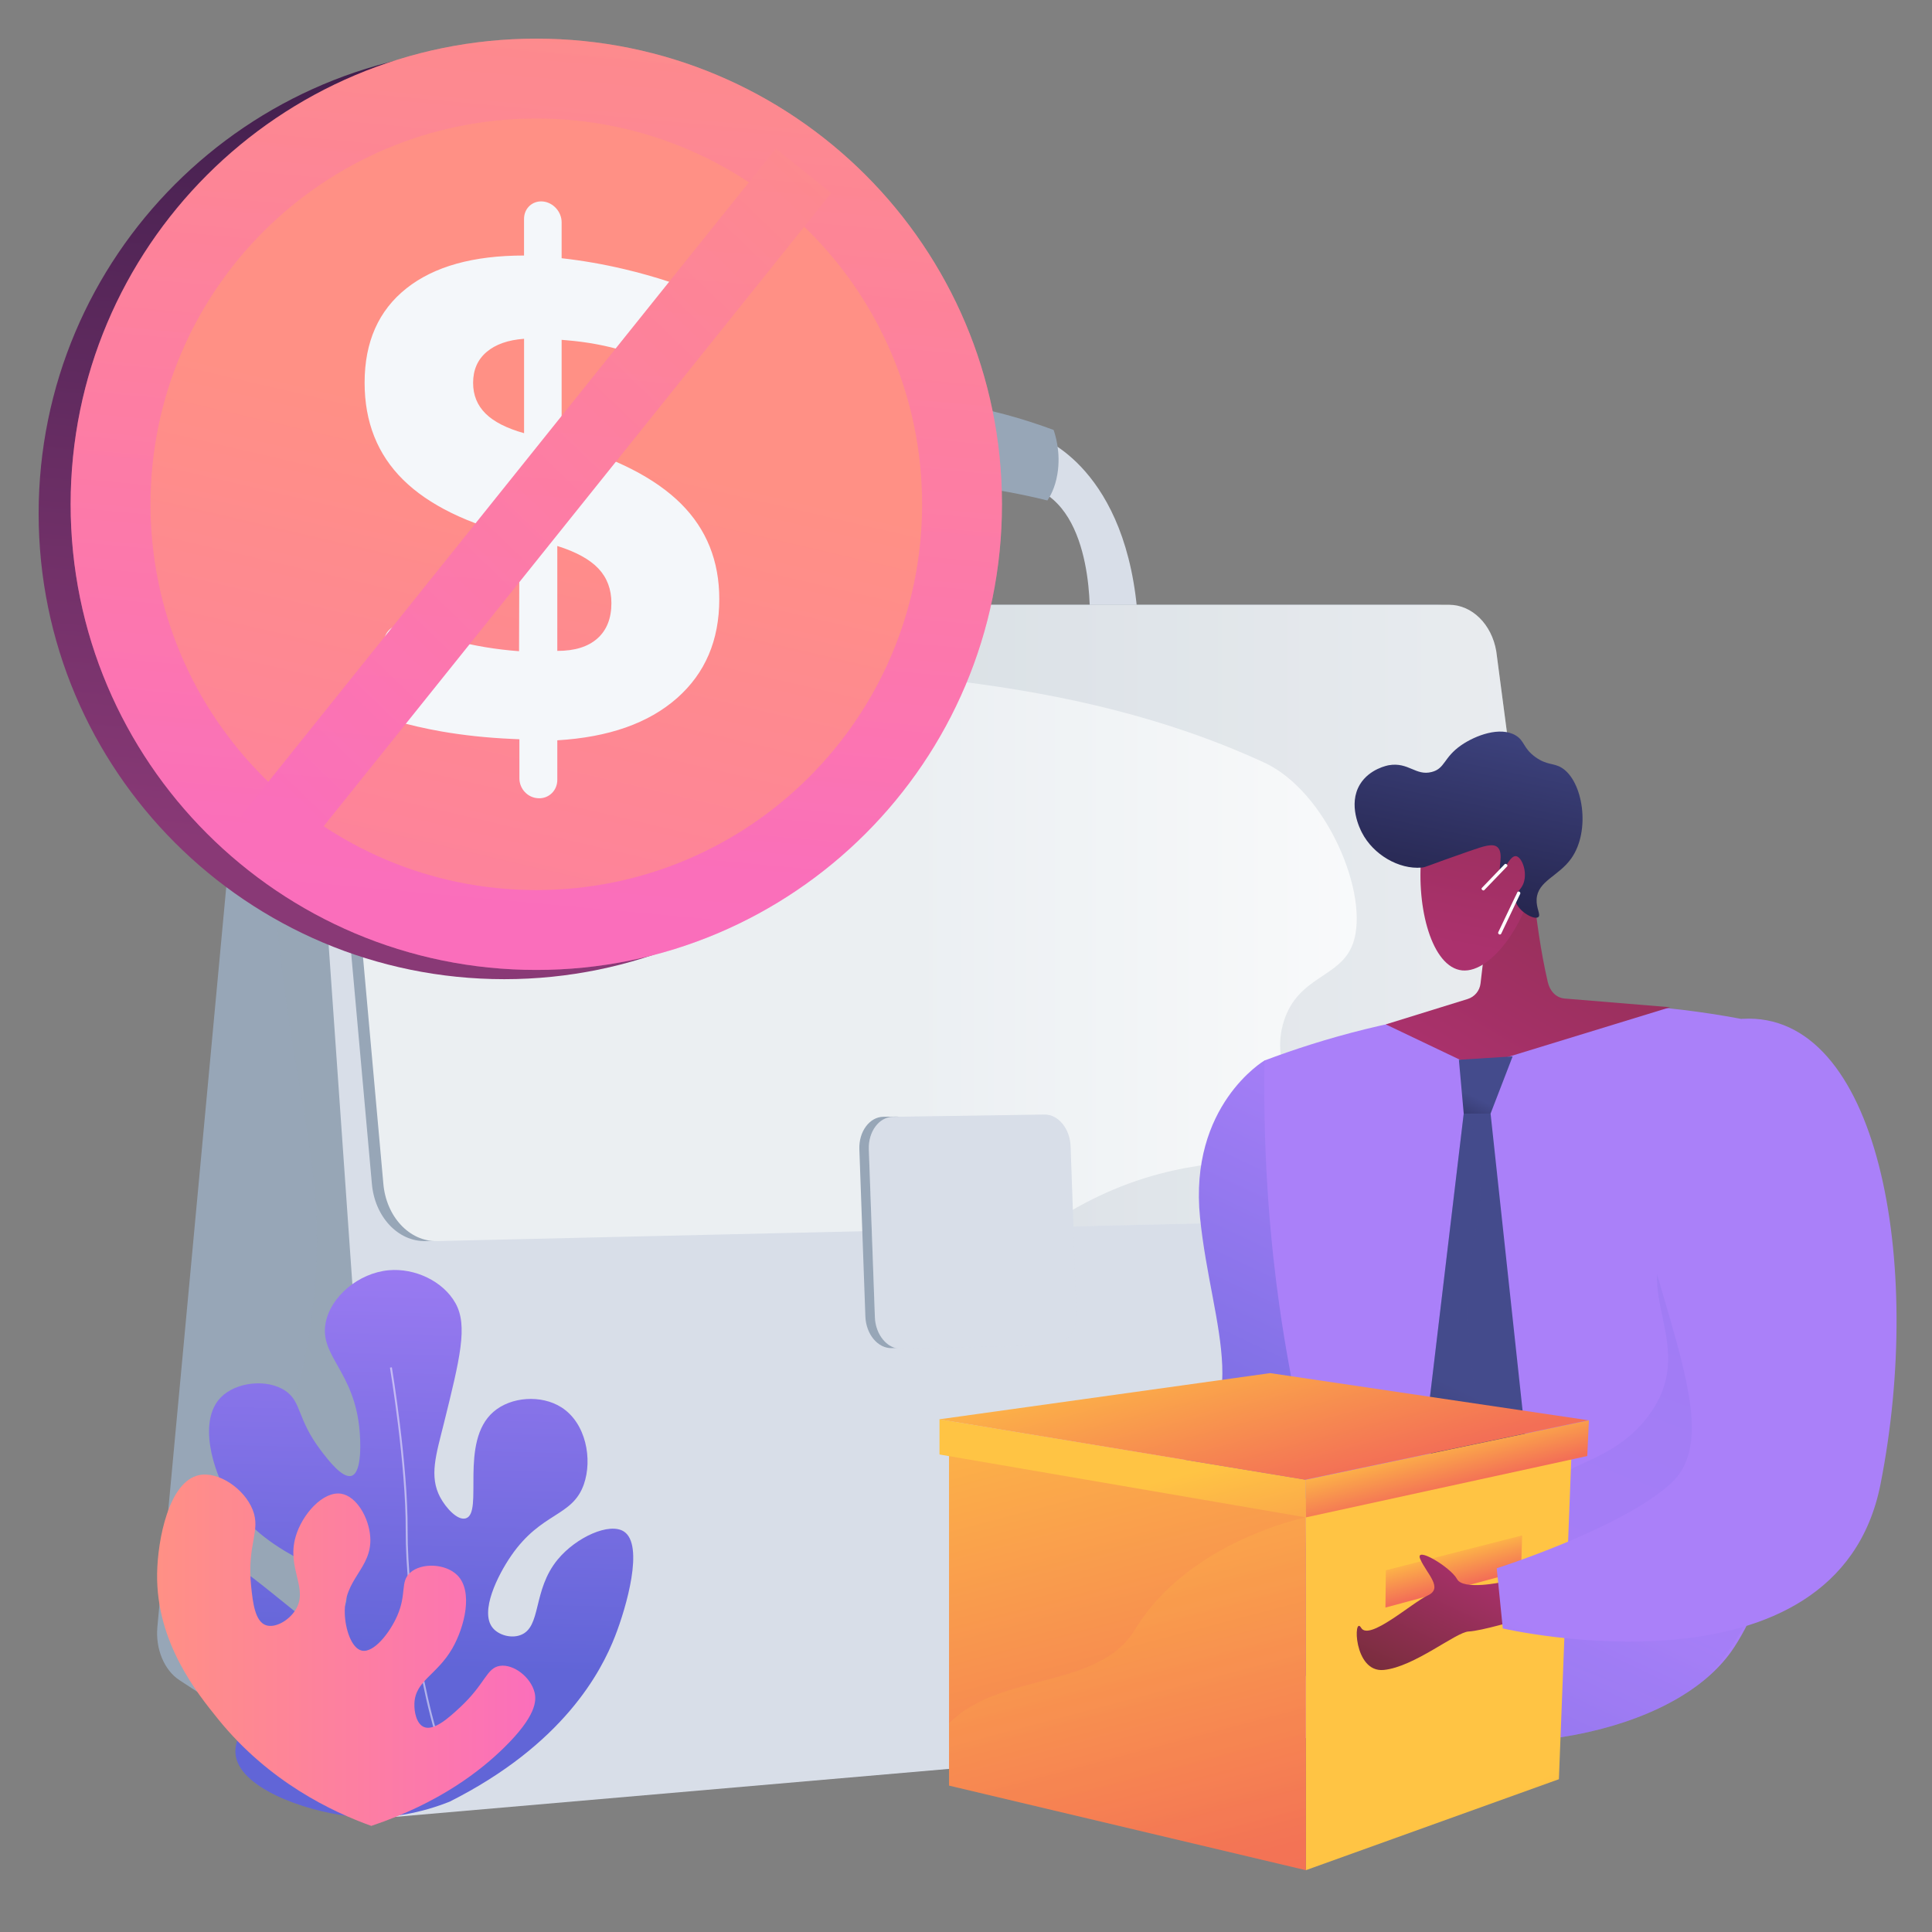
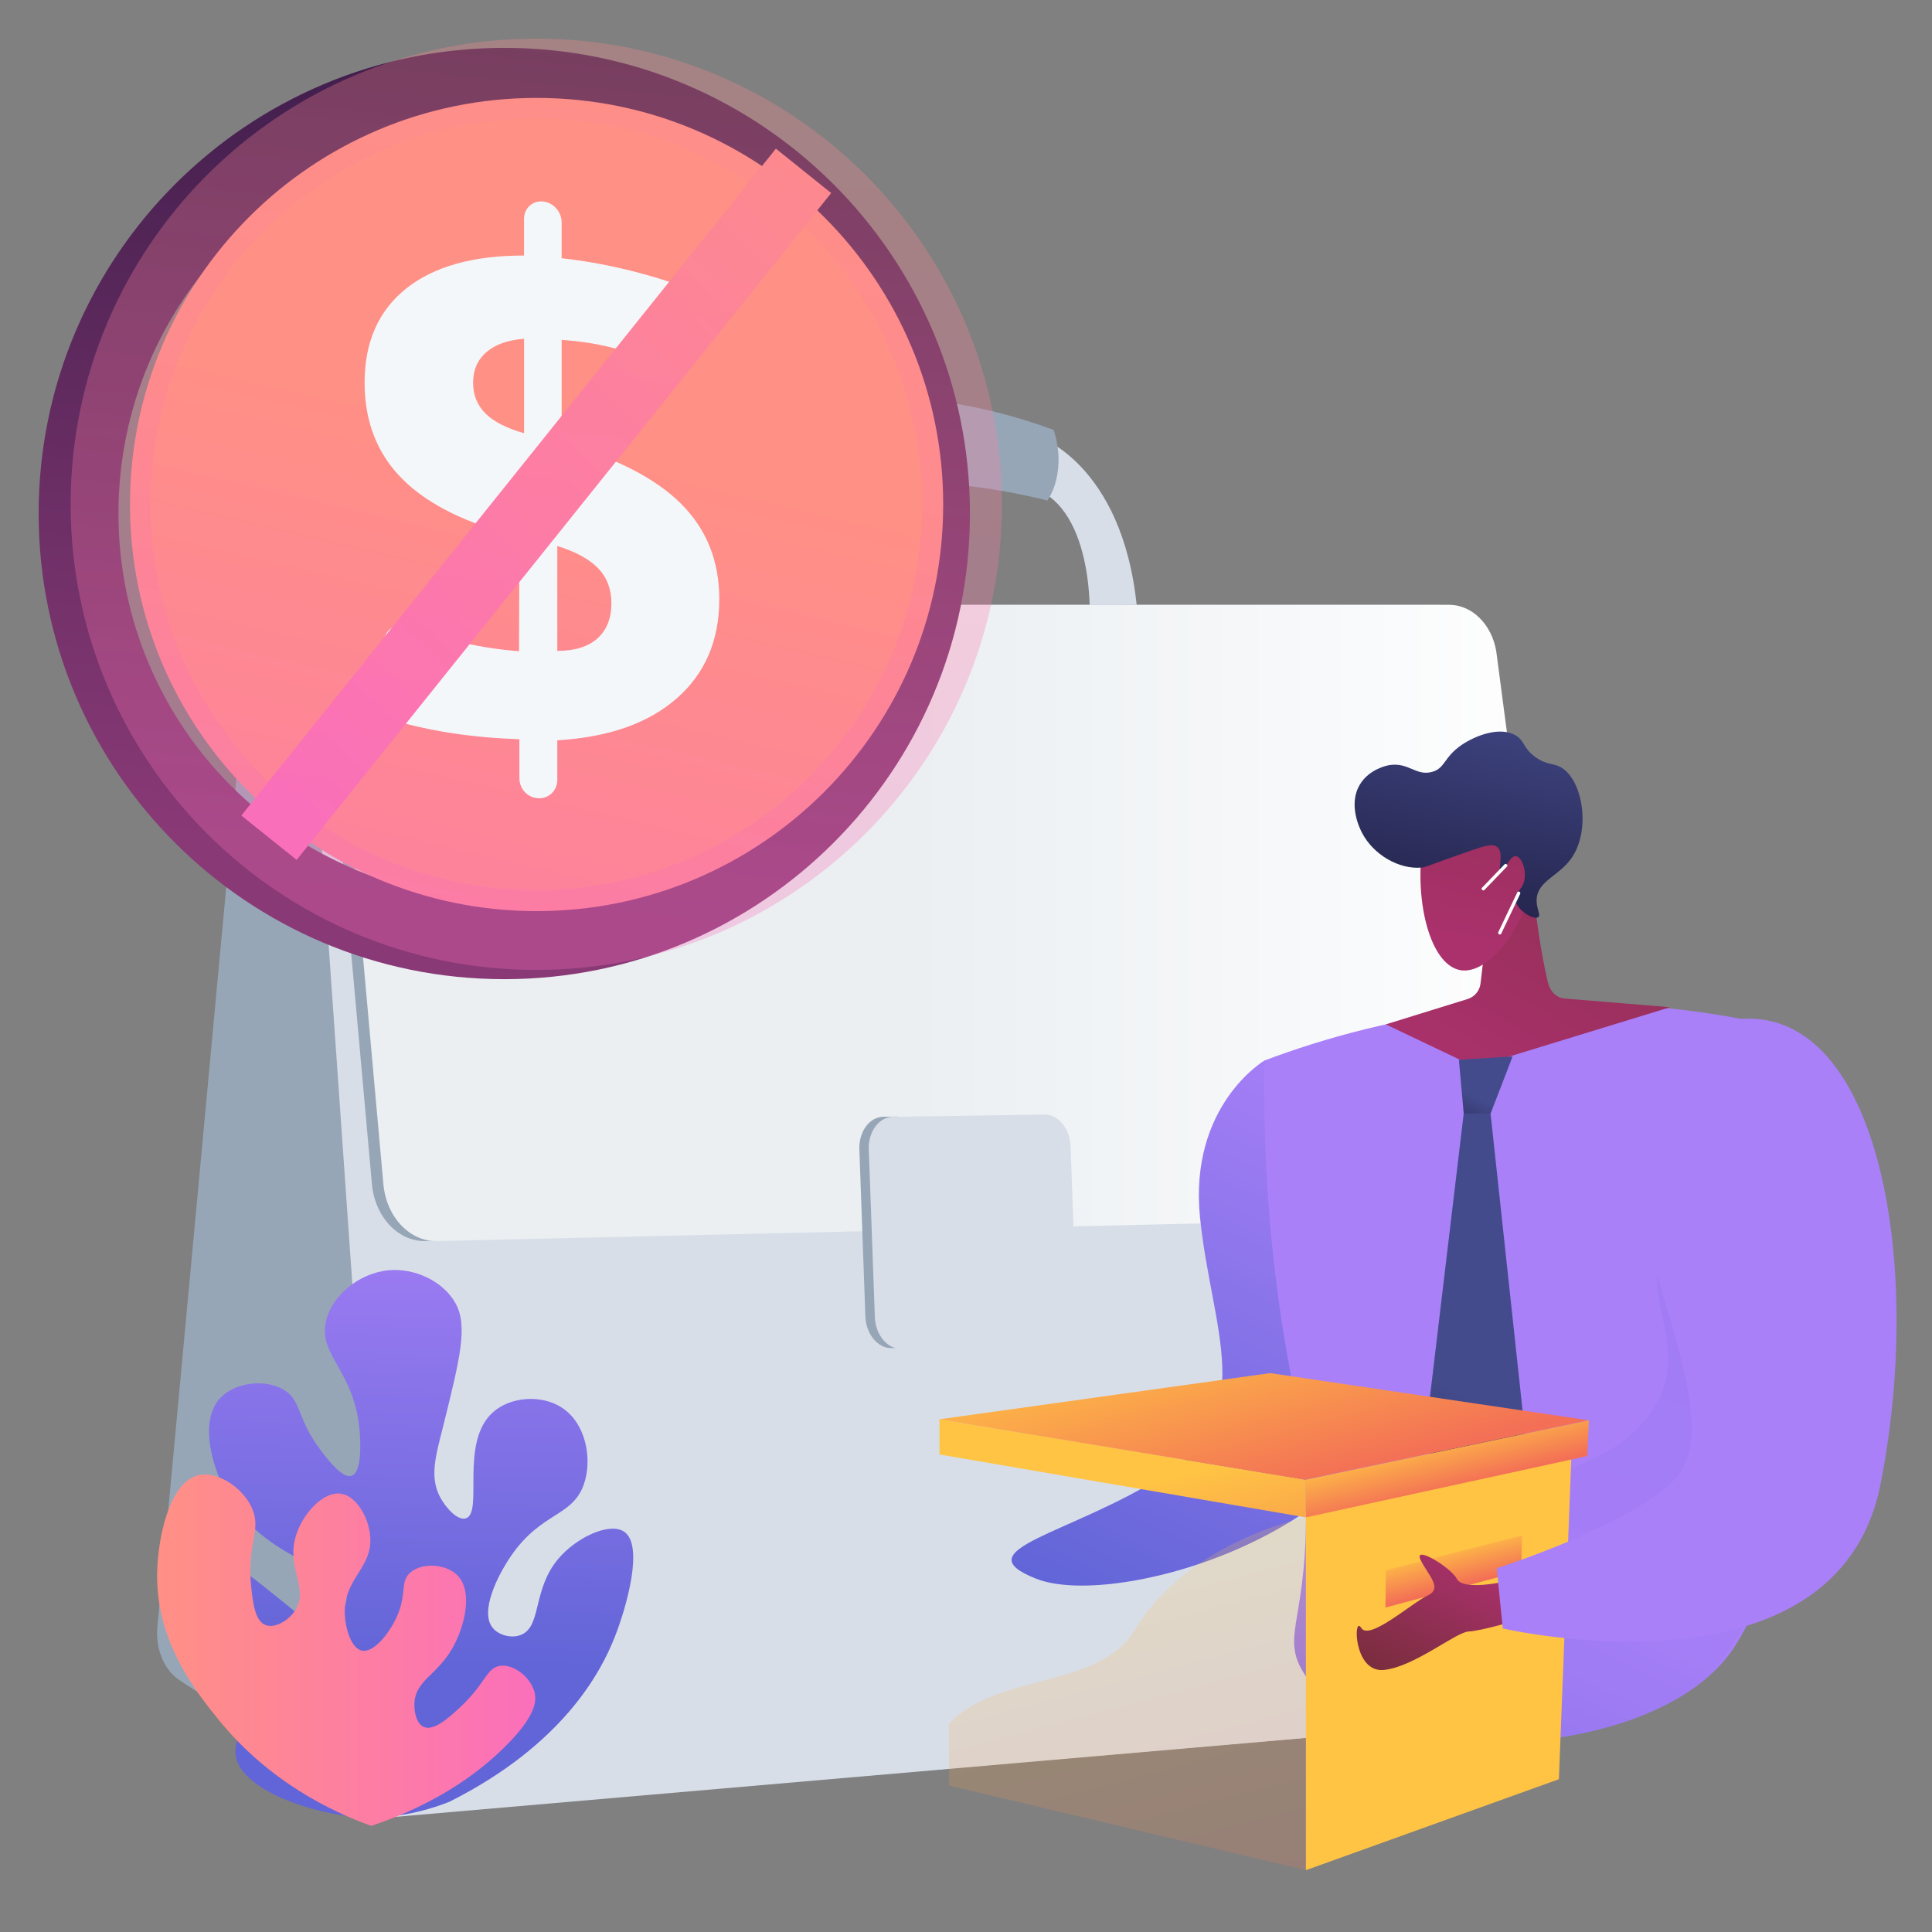
<svg xmlns="http://www.w3.org/2000/svg" width="50" height="50" viewBox="0 0 50 50" fill="none">
  <rect x="0" y="0" width="50" height="50" fill="#808080" stroke="none" />
  <path d="M26.909 11.317C26.909 11.317 29.209 12.093 29.454 16.104C29.078 16.073 28.201 16.104 28.201 16.104C28.201 16.104 28.363 13.187 26.727 12.621C26.858 12.281 26.909 11.317 26.909 11.317Z" fill="#D8DEE8" />
  <path d="M18.469 11.076C18.526 11.807 18.584 12.537 18.641 13.267C19.778 12.939 21.021 12.559 22.357 12.489C24.095 12.398 25.688 12.6 27.106 12.952C27.169 12.86 27.303 12.638 27.364 12.277C27.464 11.695 27.297 11.213 27.267 11.127C26.544 10.858 25.761 10.634 24.921 10.481C22.514 10.042 20.338 10.477 18.469 11.076Z" fill="#97A6B7" />
  <path d="M18.362 11.709C18.365 11.445 18.384 11.115 18.469 11.076C18.549 11.04 18.656 11.279 18.702 11.411C18.722 11.467 18.764 11.601 18.79 12.027C18.825 12.576 18.785 12.845 18.748 13.012C18.726 13.112 18.692 13.263 18.641 13.267C18.6 13.27 18.565 13.175 18.512 12.989C18.44 12.74 18.354 12.324 18.362 11.709Z" fill="#818E9B" />
  <path d="M16.267 16.323C16.744 16.418 17.902 16.701 17.902 16.701C17.902 16.701 17.147 14.135 18.571 12.951C18.608 12.757 18.646 12.45 18.601 12.08C18.566 11.794 18.493 11.565 18.43 11.407C17.826 11.768 16.509 12.985 16.267 16.323Z" fill="#D8DEE8" />
  <path d="M6.41 16.999C6.41 16.999 6.468 15.652 8.456 15.652C8.769 15.898 8.784 16.999 8.784 16.999H6.41Z" fill="#818E9B" />
  <path d="M4.645 43.483L10.084 47.033L13.38 33.994L7.95 16.513L6.41 16.999L4.073 42.106C4.021 42.674 4.249 43.224 4.645 43.483Z" fill="#97A6B7" />
  <path opacity="0.2" d="M13.38 33.994L7.95 16.513L6.41 16.999C6.789 18.542 6.971 21.055 7.056 22.453C7.42 28.405 8.629 30.061 8.044 34.214C7.557 37.666 6.493 38.135 6.586 40.457C6.687 42.987 8.056 45.106 9.683 46.772L10.084 47.033L13.38 33.994Z" fill="#97A6B7" />
  <path d="M7.95 16.513L37.816 16.513L42.517 44.222L10.084 47.033L7.95 16.513Z" fill="#D8DEE8" />
  <path d="M37.816 16.513H27.754C27.569 17.08 27.286 17.866 26.872 18.755C22.373 28.427 12.072 29.646 12.259 31.235C12.537 33.611 35.474 30.239 36.06 33.504C36.342 35.08 31.499 38.662 26.437 40.019C20.377 41.643 15.924 39.596 12.962 43.245C11.959 44.481 11.516 45.928 11.301 46.907L42.517 44.222L37.816 16.513Z" fill="#D8DEE8" />
  <path d="M8.456 15.652C8.119 15.652 7.649 15.607 7.137 15.931C7.028 16 6.931 16.076 6.847 16.153L7.082 16.063C7.461 15.943 7.984 16.103 8.179 16.513C8.419 17.016 8.505 18.182 8.557 18.759C8.706 20.402 9.623 30.622 9.623 30.622C9.692 31.483 10.298 32.136 11.015 32.119L38.797 30.561C39.008 30.556 39.216 30.485 39.39 30.341C39.754 30.041 39.918 29.52 39.833 29.026L38.426 16.854C38.307 16.154 37.797 15.652 37.205 15.652H8.456V15.652Z" fill="#97A6B7" />
  <path d="M8.753 15.652C8.416 15.652 8.017 15.603 7.573 15.731C7.453 15.766 7.261 15.83 7.176 15.907C7.176 15.907 8.119 15.664 8.476 16.513C8.694 17.031 8.802 18.182 8.855 18.759C9.004 20.402 9.92 30.622 9.92 30.622C9.989 31.483 10.596 32.136 11.313 32.119L39.407 31.468C39.618 31.463 39.827 31.392 40.001 31.248C40.364 30.948 40.528 30.427 40.444 29.932L38.723 16.854C38.604 16.154 38.094 15.652 37.502 15.652H8.753V15.652Z" fill="url(#paint0_linear_1207_38824)" />
-   <path opacity="0.2" d="M40.444 29.932L38.723 16.854C38.604 16.154 38.094 15.652 37.502 15.652H8.753C8.416 15.652 8.017 15.603 7.573 15.731C7.453 15.766 7.261 15.83 7.176 15.907C7.176 15.907 8.119 15.664 8.476 16.513C8.51 16.594 8.542 16.693 8.571 16.801C11.301 16.918 14.031 16.834 16.762 17.024C22.159 17.39 27.617 17.39 32.711 19.732C34.34 20.481 35.457 23.173 35.015 24.417C34.696 25.313 33.609 25.242 33.229 26.419C32.83 27.656 33.787 28.497 33.386 29.365C32.965 30.276 31.687 29.842 29.618 30.492C28.478 30.85 27.604 31.378 27.058 31.754L39.407 31.468C39.618 31.463 39.827 31.392 40.001 31.248C40.364 30.948 40.528 30.427 40.444 29.932Z" fill="#97A6B7" />
  <path d="M26.964 34.171L23.433 34.881L23.076 34.889C22.719 34.898 22.413 34.53 22.396 34.072L22.24 29.744C22.223 29.286 22.503 28.907 22.86 28.902L23.218 28.897L26.763 29.413C27.116 29.41 27.415 29.208 27.431 29.662L27.585 33.959C27.601 34.413 27.317 34.16 26.964 34.171Z" fill="#97A6B7" />
  <path d="M27.244 34.817L23.325 34.906C22.966 34.915 22.658 34.546 22.642 34.087L22.485 29.747C22.468 29.288 22.749 28.908 23.109 28.903L27.031 28.845C27.386 28.84 27.69 29.209 27.706 29.665L27.86 33.974C27.876 34.43 27.599 34.809 27.244 34.817Z" fill="#D8DEE8" />
  <path opacity="0.2" d="M27.244 34.817L23.325 34.906C22.966 34.915 22.658 34.546 22.642 34.087L22.485 29.747C22.468 29.288 22.749 28.908 23.109 28.903L27.031 28.845C27.386 28.84 27.69 29.209 27.706 29.665L27.86 33.974C27.876 34.43 27.599 34.809 27.244 34.817Z" fill="#D8DEE8" />
  <path d="M13.051 1.239C6.395 1.239 1 6.635 1 13.29C1 19.946 6.395 25.341 13.051 25.341C19.707 25.341 25.102 19.946 25.102 13.29C25.102 6.635 19.707 1.239 13.051 1.239ZM13.051 23.276C7.536 23.276 3.066 18.805 3.066 13.29C3.066 7.776 7.536 3.305 13.051 3.305C18.566 3.305 23.036 7.776 23.036 13.29C23.036 18.805 18.566 23.276 13.051 23.276Z" fill="url(#paint1_linear_1207_38824)" />
  <path d="M13.887 23.58C19.699 23.58 24.41 18.869 24.41 13.057C24.41 7.245 19.699 2.534 13.887 2.534C8.075 2.534 3.364 7.245 3.364 13.057C3.364 18.869 8.075 23.58 13.887 23.58Z" fill="url(#paint2_linear_1207_38824)" />
  <path d="M14.05 5.214C14.318 5.24 14.535 5.481 14.535 5.754V6.683C15.071 6.743 15.608 6.836 16.146 6.963C16.542 7.056 16.936 7.167 17.327 7.295C17.562 7.372 17.721 7.609 17.697 7.853L17.583 9.019C17.553 9.328 17.247 9.51 16.959 9.381C16.702 9.266 16.438 9.168 16.167 9.086C15.694 8.943 15.196 8.85 14.672 8.807L14.535 8.795V11.457C15.934 11.849 16.961 12.375 17.625 13.037C18.286 13.697 18.615 14.518 18.615 15.504C18.615 16.57 18.251 17.424 17.52 18.068C16.785 18.716 15.755 19.08 14.423 19.159V20.185C14.423 20.457 14.206 20.669 13.938 20.659L13.929 20.658C13.66 20.648 13.442 20.417 13.442 20.144V19.132L13.226 19.122C12.601 19.094 12.003 19.03 11.431 18.931C11.008 18.857 10.595 18.762 10.191 18.646C9.948 18.575 9.78 18.343 9.803 18.093L9.937 16.595C9.966 16.271 10.291 16.083 10.599 16.204C10.958 16.346 11.322 16.465 11.69 16.562C12.263 16.713 12.844 16.81 13.433 16.853L13.442 13.892C12.099 13.56 11.093 13.068 10.433 12.416C9.769 11.761 9.436 10.923 9.436 9.904C9.436 8.849 9.797 8.035 10.517 7.464C11.232 6.895 12.25 6.612 13.562 6.613V5.663C13.563 5.39 13.781 5.189 14.05 5.214ZM13.563 8.768C13.148 8.798 12.824 8.912 12.592 9.11C12.36 9.308 12.244 9.574 12.244 9.909C12.244 10.226 12.352 10.49 12.566 10.703C12.78 10.915 13.113 11.085 13.563 11.211V8.768ZM14.423 14.13V16.845C14.874 16.846 15.22 16.738 15.462 16.522C15.703 16.307 15.823 16.002 15.823 15.608C15.823 15.249 15.711 14.951 15.487 14.714C15.263 14.477 14.909 14.282 14.423 14.13Z" fill="#F4F7FA" />
-   <path d="M13.88 1C7.224 1 1.828 6.395 1.828 13.051C1.828 19.707 7.224 25.102 13.88 25.102C20.535 25.102 25.931 19.707 25.931 13.051C25.931 6.395 20.535 1 13.88 1ZM13.88 23.036C8.365 23.036 3.894 18.566 3.894 13.051C3.894 7.536 8.365 3.066 13.88 3.066C19.394 3.066 23.865 7.536 23.865 13.051C23.865 18.566 19.394 23.036 13.88 23.036Z" fill="url(#paint3_linear_1207_38824)" />
  <path d="M7.677 22.254L6.246 21.106L20.08 3.848L21.511 4.996L7.677 22.254Z" fill="url(#paint4_linear_1207_38824)" />
  <path opacity="0.3" d="M13.879 1C7.223 1 1.828 6.395 1.828 13.051C1.828 19.707 7.223 25.102 13.879 25.102C20.534 25.102 25.93 19.707 25.93 13.051C25.93 6.395 20.534 1 13.879 1ZM3.894 13.051C3.894 7.536 8.364 3.066 13.879 3.066C15.913 3.066 17.804 3.674 19.382 4.719L6.944 20.235C5.064 18.419 3.894 15.872 3.894 13.051ZM13.879 23.036C11.845 23.036 9.953 22.428 8.376 21.383L20.813 5.867C22.694 7.683 23.864 10.23 23.864 13.051C23.864 18.566 19.393 23.036 13.879 23.036Z" fill="url(#paint5_linear_1207_38824)" />
  <path d="M32.723 27.447C32.723 27.447 30.762 28.607 31.057 31.514C31.352 34.42 32.595 36.605 30.152 38.164C27.709 39.722 24.886 40.101 26.824 40.86C28.762 41.618 35.038 39.898 36.344 36.019C37.649 32.14 34.472 27.198 32.723 27.447Z" fill="url(#paint6_linear_1207_38824)" />
  <path d="M46.257 27.759C45.438 32.958 45.497 35.66 45.78 37.171C45.87 37.651 46.233 39.346 45.565 41.235C45.317 41.933 44.996 42.47 44.813 42.73C44.64 42.976 44.429 43.203 44.188 43.411L44.187 43.411C43.043 44.397 41.212 44.952 39.381 45.073C36.929 45.235 34.479 44.618 33.69 43.213C33.167 42.282 33.853 41.859 33.796 38.856C33.759 36.861 33.439 36.116 33.109 33.783C32.904 32.326 32.684 30.168 32.723 27.447C34.209 26.886 36.241 26.295 38.702 26.067C41.334 25.824 43.602 26.075 45.322 26.42C45.942 26.545 46.355 27.134 46.257 27.759Z" fill="url(#paint7_linear_1207_38824)" />
  <path d="M39.673 22.965C39.763 23.811 39.871 24.611 40.056 25.414C40.107 25.639 40.264 25.823 40.493 25.842C41.403 25.917 42.313 25.992 43.223 26.067L38.177 27.614L35.864 26.511C36.57 26.293 37.276 26.074 37.981 25.855C38.163 25.799 38.294 25.641 38.316 25.453C38.377 24.93 38.439 24.407 38.5 23.884L39.673 22.965Z" fill="url(#paint8_linear_1207_38824)" />
  <path d="M39.764 22.376C39.624 23.762 38.621 25.192 37.84 25.114C37.06 25.035 36.648 23.5 36.788 22.114C36.928 20.729 37.793 19.94 38.574 20.019C39.354 20.098 39.903 20.991 39.764 22.376Z" fill="url(#paint9_linear_1207_38824)" />
  <path d="M38.838 22.552C38.92 22.58 39.067 22.139 39.232 22.157C39.371 22.171 39.517 22.512 39.446 22.8C39.386 23.045 39.212 23.079 39.214 23.254C39.218 23.543 39.694 23.823 39.81 23.735C39.885 23.678 39.755 23.513 39.768 23.272C39.793 22.799 40.336 22.679 40.663 22.218C41.177 21.494 40.965 20.201 40.413 19.868C40.204 19.741 40.035 19.808 39.736 19.593C39.413 19.359 39.462 19.173 39.225 19.032C38.823 18.793 38.187 19.031 37.818 19.285C37.354 19.606 37.403 19.889 37.053 19.979C36.638 20.086 36.455 19.718 35.946 19.803C35.917 19.808 35.444 19.894 35.197 20.298C34.877 20.824 35.199 21.456 35.245 21.545C35.537 22.118 36.205 22.505 36.79 22.453C36.913 22.442 36.882 22.424 38.029 22.026C38.407 21.894 38.637 21.818 38.757 21.927C38.93 22.086 38.754 22.523 38.838 22.552Z" fill="url(#paint10_linear_1207_38824)" />
  <path opacity="0.3" d="M45.119 42.106C44.83 42.633 44.484 43.08 44.188 43.411L44.187 43.411C43.043 44.397 41.212 44.952 39.381 45.073C40.142 44.361 40.41 43.723 40.443 43.177C40.539 41.585 38.651 40.56 39.519 39.005C40.195 37.793 41.565 38.017 42.6 36.72C44.102 34.836 42.01 33.359 43.37 31.852C43.726 31.457 44.35 31.028 45.506 30.69C44.975 34.076 45.132 36.112 45.506 37.401C45.668 37.956 46.32 39.919 45.119 42.106Z" fill="url(#paint11_linear_1207_38824)" />
  <path d="M38.995 22.37C39.012 22.386 39.018 22.408 39.007 22.419L38.411 23.038C38.4 23.049 38.377 23.046 38.36 23.031C38.342 23.015 38.337 22.994 38.348 22.982L38.943 22.363C38.954 22.352 38.977 22.355 38.995 22.37Z" fill="white" />
  <path d="M39.322 23.077C39.342 23.088 39.352 23.113 39.343 23.132L38.85 24.166C38.841 24.185 38.817 24.191 38.796 24.18C38.776 24.169 38.766 24.145 38.775 24.126L39.268 23.092C39.277 23.073 39.301 23.066 39.322 23.077Z" fill="white" />
  <path d="M37.756 27.427L39.147 27.339L38.576 28.82H37.881L37.756 27.427Z" fill="url(#paint12_linear_1207_38824)" />
  <path d="M39.495 37.346L38.8 37.899L37.755 38.733L36.865 37.347L37.881 28.82H38.576L39.495 37.346Z" fill="url(#paint13_linear_1207_38824)" />
  <path opacity="0.2" d="M38.8 37.897L37.755 38.732L36.865 37.346L37.881 28.82H37.958C38.194 29.251 38.513 30.196 38.18 31.944C37.758 34.159 38.106 36.393 38.8 37.897Z" fill="url(#paint14_linear_1207_38824)" />
  <path d="M40.344 46.046L33.796 48.4V38.847L40.682 37.314L40.344 46.046Z" fill="url(#paint15_linear_1207_38824)" />
  <path d="M35.855 41.604L39.364 40.657L39.393 39.736L35.866 40.638L35.855 41.604Z" fill="url(#paint16_linear_1207_38824)" />
  <path d="M33.796 39.27L41.078 37.682L41.121 36.756L33.796 38.294V39.27Z" fill="url(#paint17_linear_1207_38824)" />
-   <path d="M24.561 37.225V46.211L33.796 48.4V38.782L24.561 37.225Z" fill="url(#paint18_linear_1207_38824)" />
  <path d="M24.314 37.642L33.796 39.27V38.294L24.314 36.732V37.642Z" fill="url(#paint19_linear_1207_38824)" />
  <path d="M41.105 36.756L32.872 35.536L24.304 36.732L33.775 38.294L41.105 36.756Z" fill="url(#paint20_linear_1207_38824)" />
  <path opacity="0.2" d="M24.561 44.602V46.211L33.796 48.4V39.27C33.796 39.27 30.765 39.872 29.366 42.183C28.431 43.726 25.854 43.267 24.561 44.602Z" fill="url(#paint21_linear_1207_38824)" />
  <path d="M38.876 40.944C38.876 40.944 37.865 41.165 37.707 40.865C37.549 40.565 36.586 39.98 36.76 40.359C36.933 40.739 37.36 41.102 36.949 41.291C36.538 41.481 35.433 42.476 35.227 42.129C35.022 41.781 35.022 43.297 35.812 43.218C36.602 43.14 37.677 42.239 38.008 42.223C38.339 42.208 39.29 41.923 39.29 41.923L38.876 40.944Z" fill="url(#paint22_linear_1207_38824)" />
  <path d="M45.094 26.367C45.094 26.367 41.499 27.565 42.389 31.155C43.28 34.745 44.521 37.244 43.223 38.409C41.925 39.575 38.735 40.586 38.735 40.586L38.892 42.144C38.892 42.144 47.534 44.152 48.668 38.409C49.802 32.667 48.61 26.162 45.094 26.367Z" fill="url(#paint23_linear_1207_38824)" />
  <path d="M11.639 46.626C10.965 46.894 10.047 47.124 8.993 46.996C7.854 46.858 6.161 46.255 6.094 45.381C6.068 45.055 6.268 44.666 6.556 44.552C6.981 44.383 7.309 44.927 8.323 45.194C8.511 45.244 9.481 45.499 9.72 45.134C9.838 44.952 9.753 44.654 9.623 44.459C9.242 43.889 8.452 44.163 7.412 43.857C6.357 43.546 5.178 42.678 5.134 41.72C5.109 41.169 5.457 40.552 5.852 40.482C6.02 40.452 6.173 40.527 7.098 41.273C7.858 41.885 8.054 42.076 8.328 42.035C8.61 41.992 8.941 41.707 8.966 41.396C9.033 40.585 6.955 40.462 5.943 38.784C5.49 38.032 5.128 36.764 5.715 36.164C6.112 35.758 6.924 35.678 7.389 35.996C7.808 36.283 7.685 36.716 8.295 37.525C8.481 37.77 8.862 38.275 9.101 38.193C9.381 38.098 9.325 37.242 9.307 37.035C9.176 35.479 8.258 35.099 8.429 34.228C8.562 33.549 9.284 32.946 10.057 32.874C10.733 32.812 11.467 33.154 11.788 33.727C12.114 34.309 11.905 35.152 11.487 36.839C11.289 37.639 11.098 38.207 11.396 38.757C11.542 39.026 11.84 39.357 12.053 39.295C12.524 39.159 11.877 37.314 12.769 36.539C13.225 36.142 14.011 36.091 14.53 36.422C15.167 36.828 15.337 37.765 15.11 38.415C14.812 39.262 14.011 39.125 13.228 40.264C12.88 40.769 12.408 41.713 12.752 42.13C12.901 42.312 13.216 42.407 13.466 42.317C14.025 42.115 13.771 41.161 14.435 40.358C14.913 39.78 15.777 39.391 16.149 39.637C16.675 39.986 16.212 41.594 15.916 42.35C15.559 43.263 14.582 45.144 11.639 46.626Z" fill="url(#paint24_linear_1207_38824)" />
-   <path opacity="0.5" d="M11.792 46.204C10.99 44.793 10.491 41.359 10.5 39.615C10.51 37.908 10.096 35.419 10.092 35.394L10.141 35.386C10.145 35.411 10.559 37.904 10.55 39.615C10.541 41.354 11.037 44.776 11.836 46.179L11.792 46.204Z" fill="white" />
  <path d="M9.609 47.254C8.604 46.893 6.964 46.122 5.644 44.49C5.101 43.818 4.039 42.504 4.066 40.724C4.08 39.837 4.372 38.338 5.153 38.176C5.656 38.072 6.326 38.529 6.541 39.078C6.758 39.633 6.384 39.954 6.501 41.067C6.544 41.478 6.6 41.958 6.879 42.059C7.113 42.143 7.461 41.949 7.638 41.68C8.005 41.126 7.412 40.603 7.65 39.773C7.819 39.183 8.365 38.585 8.827 38.657C9.228 38.719 9.553 39.283 9.583 39.788C9.63 40.596 8.897 40.853 8.923 41.754C8.934 42.154 9.094 42.66 9.365 42.718C9.672 42.784 10.085 42.261 10.278 41.822C10.534 41.242 10.349 40.937 10.616 40.7C10.914 40.435 11.535 40.466 11.835 40.766C12.255 41.186 12.021 42.11 11.708 42.657C11.307 43.356 10.746 43.492 10.725 44.088C10.716 44.306 10.78 44.61 10.967 44.693C11.233 44.811 11.64 44.432 11.911 44.181C12.569 43.568 12.588 43.164 12.94 43.112C13.296 43.061 13.736 43.408 13.834 43.797C13.888 44.013 13.879 44.412 13.042 45.232C12.456 45.806 11.394 46.657 9.609 47.254Z" fill="url(#paint25_linear_1207_38824)" />
  <defs>
    <linearGradient id="paint0_linear_1207_38824" x1="7.176" y1="23.881" x2="40.465" y2="23.881" gradientUnits="userSpaceOnUse">
      <stop offset="0.494" stop-color="#EBEFF2" />
      <stop offset="1" stop-color="white" />
    </linearGradient>
    <linearGradient id="paint1_linear_1207_38824" x1="14.499" y1="-2.509" x2="12.218" y2="22.387" gradientUnits="userSpaceOnUse">
      <stop stop-color="#311944" />
      <stop offset="1" stop-color="#893976" />
    </linearGradient>
    <linearGradient id="paint2_linear_1207_38824" x1="14.306" y1="11.264" x2="7.706" y2="39.524" gradientUnits="userSpaceOnUse">
      <stop stop-color="#FF9085" />
      <stop offset="1" stop-color="#FB6FBB" />
    </linearGradient>
    <linearGradient id="paint3_linear_1207_38824" x1="15.327" y1="-2.748" x2="13.046" y2="22.147" gradientUnits="userSpaceOnUse">
      <stop stop-color="#FF9085" />
      <stop offset="1" stop-color="#FB6FBB" />
    </linearGradient>
    <linearGradient id="paint4_linear_1207_38824" x1="24.308" y1="2.231" x2="6.958" y2="20.23" gradientUnits="userSpaceOnUse">
      <stop stop-color="#FF9085" />
      <stop offset="1" stop-color="#FB6FBB" />
    </linearGradient>
    <linearGradient id="paint5_linear_1207_38824" x1="15.368" y1="-3.203" x2="12.891" y2="23.836" gradientUnits="userSpaceOnUse">
      <stop stop-color="#FF9085" />
      <stop offset="1" stop-color="#FB6FBB" />
    </linearGradient>
    <linearGradient id="paint6_linear_1207_38824" x1="36.186" y1="27.691" x2="29.3" y2="42.24" gradientUnits="userSpaceOnUse">
      <stop stop-color="#AA80F9" />
      <stop offset="0.996" stop-color="#6165D7" />
    </linearGradient>
    <linearGradient id="paint7_linear_1207_38824" x1="36.94" y1="39.038" x2="31.046" y2="51.492" gradientUnits="userSpaceOnUse">
      <stop stop-color="#AA80F9" />
      <stop offset="0.996" stop-color="#6165D7" />
    </linearGradient>
    <linearGradient id="paint8_linear_1207_38824" x1="38.276" y1="28.408" x2="45.055" y2="17.077" gradientUnits="userSpaceOnUse">
      <stop stop-color="#AB316D" />
      <stop offset="1" stop-color="#792D3D" />
    </linearGradient>
    <linearGradient id="paint9_linear_1207_38824" x1="37.834" y1="24.494" x2="39.968" y2="13.636" gradientUnits="userSpaceOnUse">
      <stop stop-color="#AB316D" />
      <stop offset="1" stop-color="#792D3D" />
    </linearGradient>
    <linearGradient id="paint10_linear_1207_38824" x1="38.784" y1="17.313" x2="37.535" y2="23.331" gradientUnits="userSpaceOnUse">
      <stop stop-color="#444B8C" />
      <stop offset="0.996" stop-color="#26264F" />
    </linearGradient>
    <linearGradient id="paint11_linear_1207_38824" x1="39.148" y1="48.876" x2="52.461" y2="14.146" gradientUnits="userSpaceOnUse">
      <stop stop-color="#AA80F9" />
      <stop offset="0.996" stop-color="#6165D7" />
    </linearGradient>
    <linearGradient id="paint12_linear_1207_38824" x1="38.065" y1="28.338" x2="37.529" y2="29.471" gradientUnits="userSpaceOnUse">
      <stop stop-color="#444B8C" />
      <stop offset="0.996" stop-color="#26264F" />
    </linearGradient>
    <linearGradient id="paint13_linear_1207_38824" x1="37.421" y1="35.76" x2="34.767" y2="41.368" gradientUnits="userSpaceOnUse">
      <stop stop-color="#444B8C" />
      <stop offset="0.996" stop-color="#26264F" />
    </linearGradient>
    <linearGradient id="paint14_linear_1207_38824" x1="37.213" y1="35.741" x2="34.635" y2="41.189" gradientUnits="userSpaceOnUse">
      <stop stop-color="#444B8C" />
      <stop offset="0.996" stop-color="#26264F" />
    </linearGradient>
    <linearGradient id="paint15_linear_1207_38824" x1="38.944" y1="46.459" x2="42.488" y2="53.946" gradientUnits="userSpaceOnUse">
      <stop stop-color="#FFC444" />
      <stop offset="0.314" stop-color="#FBA94A" />
      <stop offset="0.996" stop-color="#F36F56" />
    </linearGradient>
    <linearGradient id="paint16_linear_1207_38824" x1="37.443" y1="39.983" x2="37.727" y2="41.063" gradientUnits="userSpaceOnUse">
      <stop stop-color="#FFC444" />
      <stop offset="0.314" stop-color="#FBA94A" />
      <stop offset="0.996" stop-color="#F36F56" />
    </linearGradient>
    <linearGradient id="paint17_linear_1207_38824" x1="37.21" y1="37.069" x2="37.596" y2="38.536" gradientUnits="userSpaceOnUse">
      <stop stop-color="#FFC444" />
      <stop offset="0.314" stop-color="#FBA94A" />
      <stop offset="0.996" stop-color="#F36F56" />
    </linearGradient>
    <linearGradient id="paint18_linear_1207_38824" x1="26.744" y1="33.259" x2="30.769" y2="48.532" gradientUnits="userSpaceOnUse">
      <stop stop-color="#FFC444" />
      <stop offset="0.314" stop-color="#FBA94A" />
      <stop offset="0.996" stop-color="#F36F56" />
    </linearGradient>
    <linearGradient id="paint19_linear_1207_38824" x1="29.204" y1="38.534" x2="30.695" y2="44.188" gradientUnits="userSpaceOnUse">
      <stop stop-color="#FFC444" />
      <stop offset="0.314" stop-color="#FBA94A" />
      <stop offset="0.996" stop-color="#F36F56" />
    </linearGradient>
    <linearGradient id="paint20_linear_1207_38824" x1="31.883" y1="33.625" x2="33.2" y2="38.622" gradientUnits="userSpaceOnUse">
      <stop stop-color="#FFC444" />
      <stop offset="0.314" stop-color="#FBA94A" />
      <stop offset="0.996" stop-color="#F36F56" />
    </linearGradient>
    <linearGradient id="paint21_linear_1207_38824" x1="28.622" y1="40.628" x2="31.324" y2="50.881" gradientUnits="userSpaceOnUse">
      <stop stop-color="#FFC444" />
      <stop offset="0.314" stop-color="#FBA94A" />
      <stop offset="0.996" stop-color="#F36F56" />
    </linearGradient>
    <linearGradient id="paint22_linear_1207_38824" x1="38.039" y1="40.27" x2="36.441" y2="43.647" gradientUnits="userSpaceOnUse">
      <stop stop-color="#AB316D" />
      <stop offset="1" stop-color="#792D3D" />
    </linearGradient>
    <linearGradient id="paint23_linear_1207_38824" x1="41.291" y1="42.816" x2="34.731" y2="56.675" gradientUnits="userSpaceOnUse">
      <stop stop-color="#AA80F9" />
      <stop offset="0.996" stop-color="#6165D7" />
    </linearGradient>
    <linearGradient id="paint24_linear_1207_38824" x1="11.028" y1="29.882" x2="10.706" y2="43.236" gradientUnits="userSpaceOnUse">
      <stop stop-color="#AA80F9" />
      <stop offset="0.996" stop-color="#6165D7" />
    </linearGradient>
    <linearGradient id="paint25_linear_1207_38824" x1="4.066" y1="42.708" x2="13.853" y2="42.708" gradientUnits="userSpaceOnUse">
      <stop stop-color="#FF9085" />
      <stop offset="1" stop-color="#FB6FBB" />
    </linearGradient>
  </defs>
</svg>